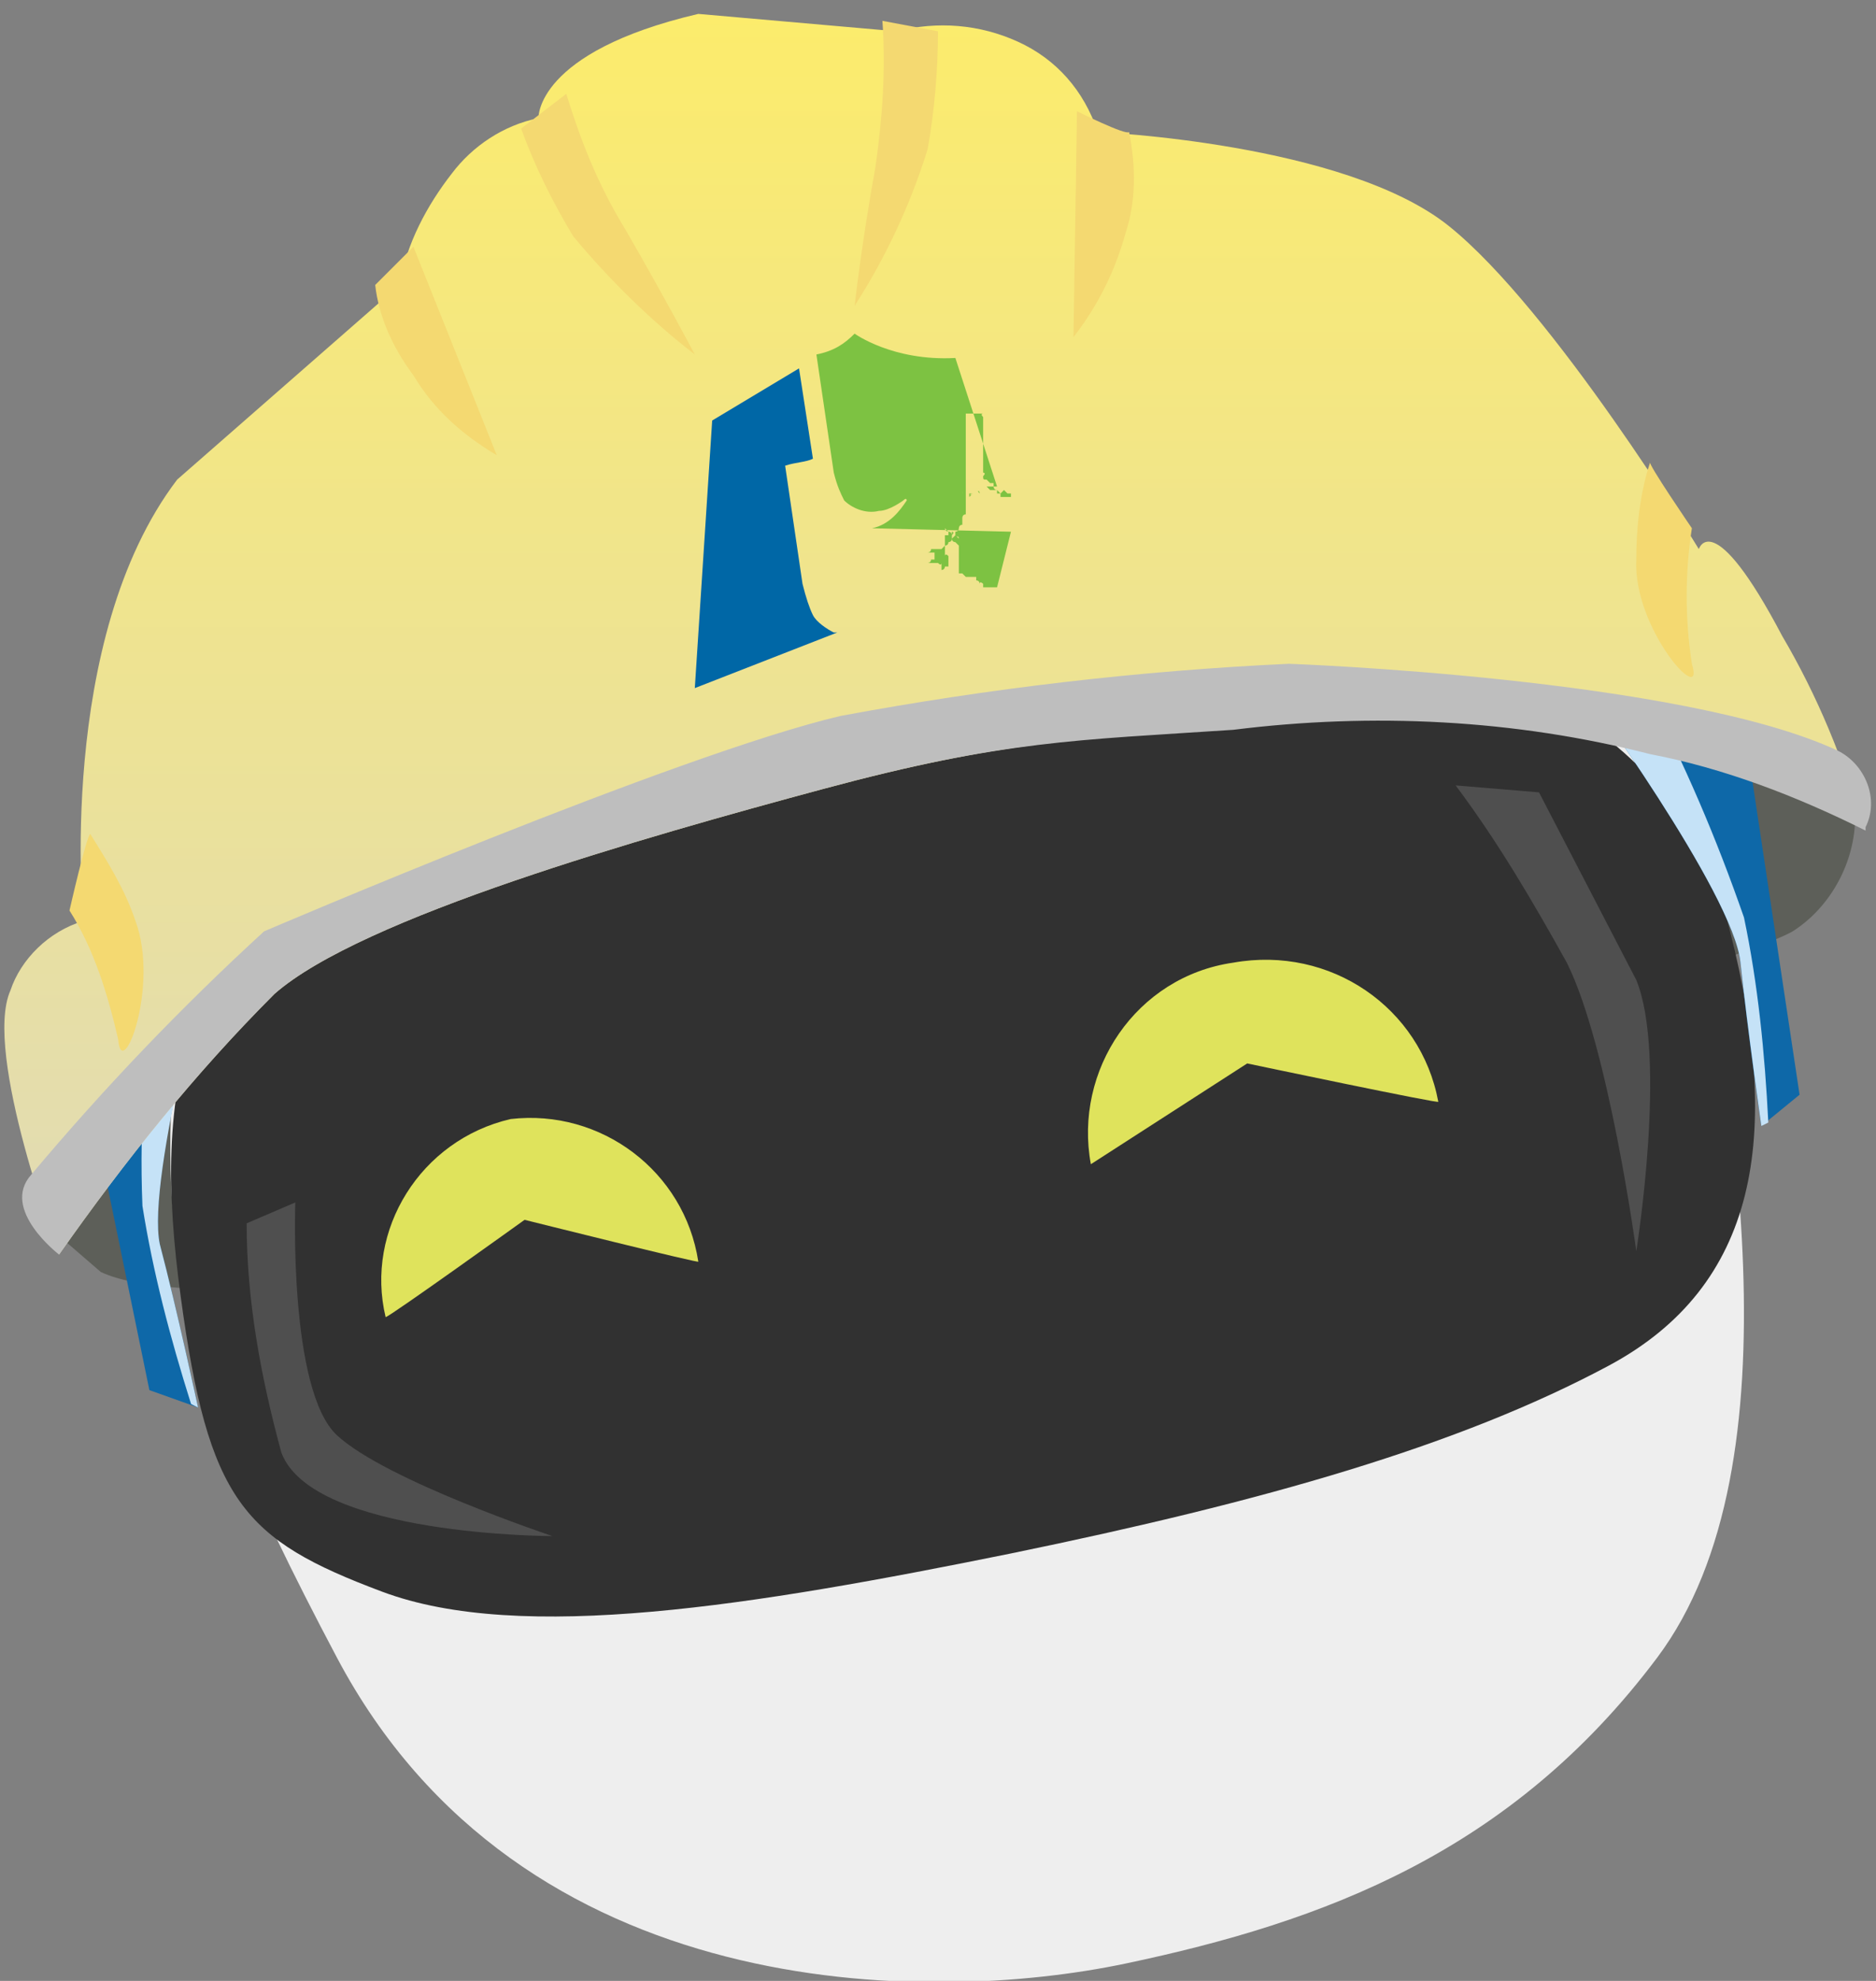
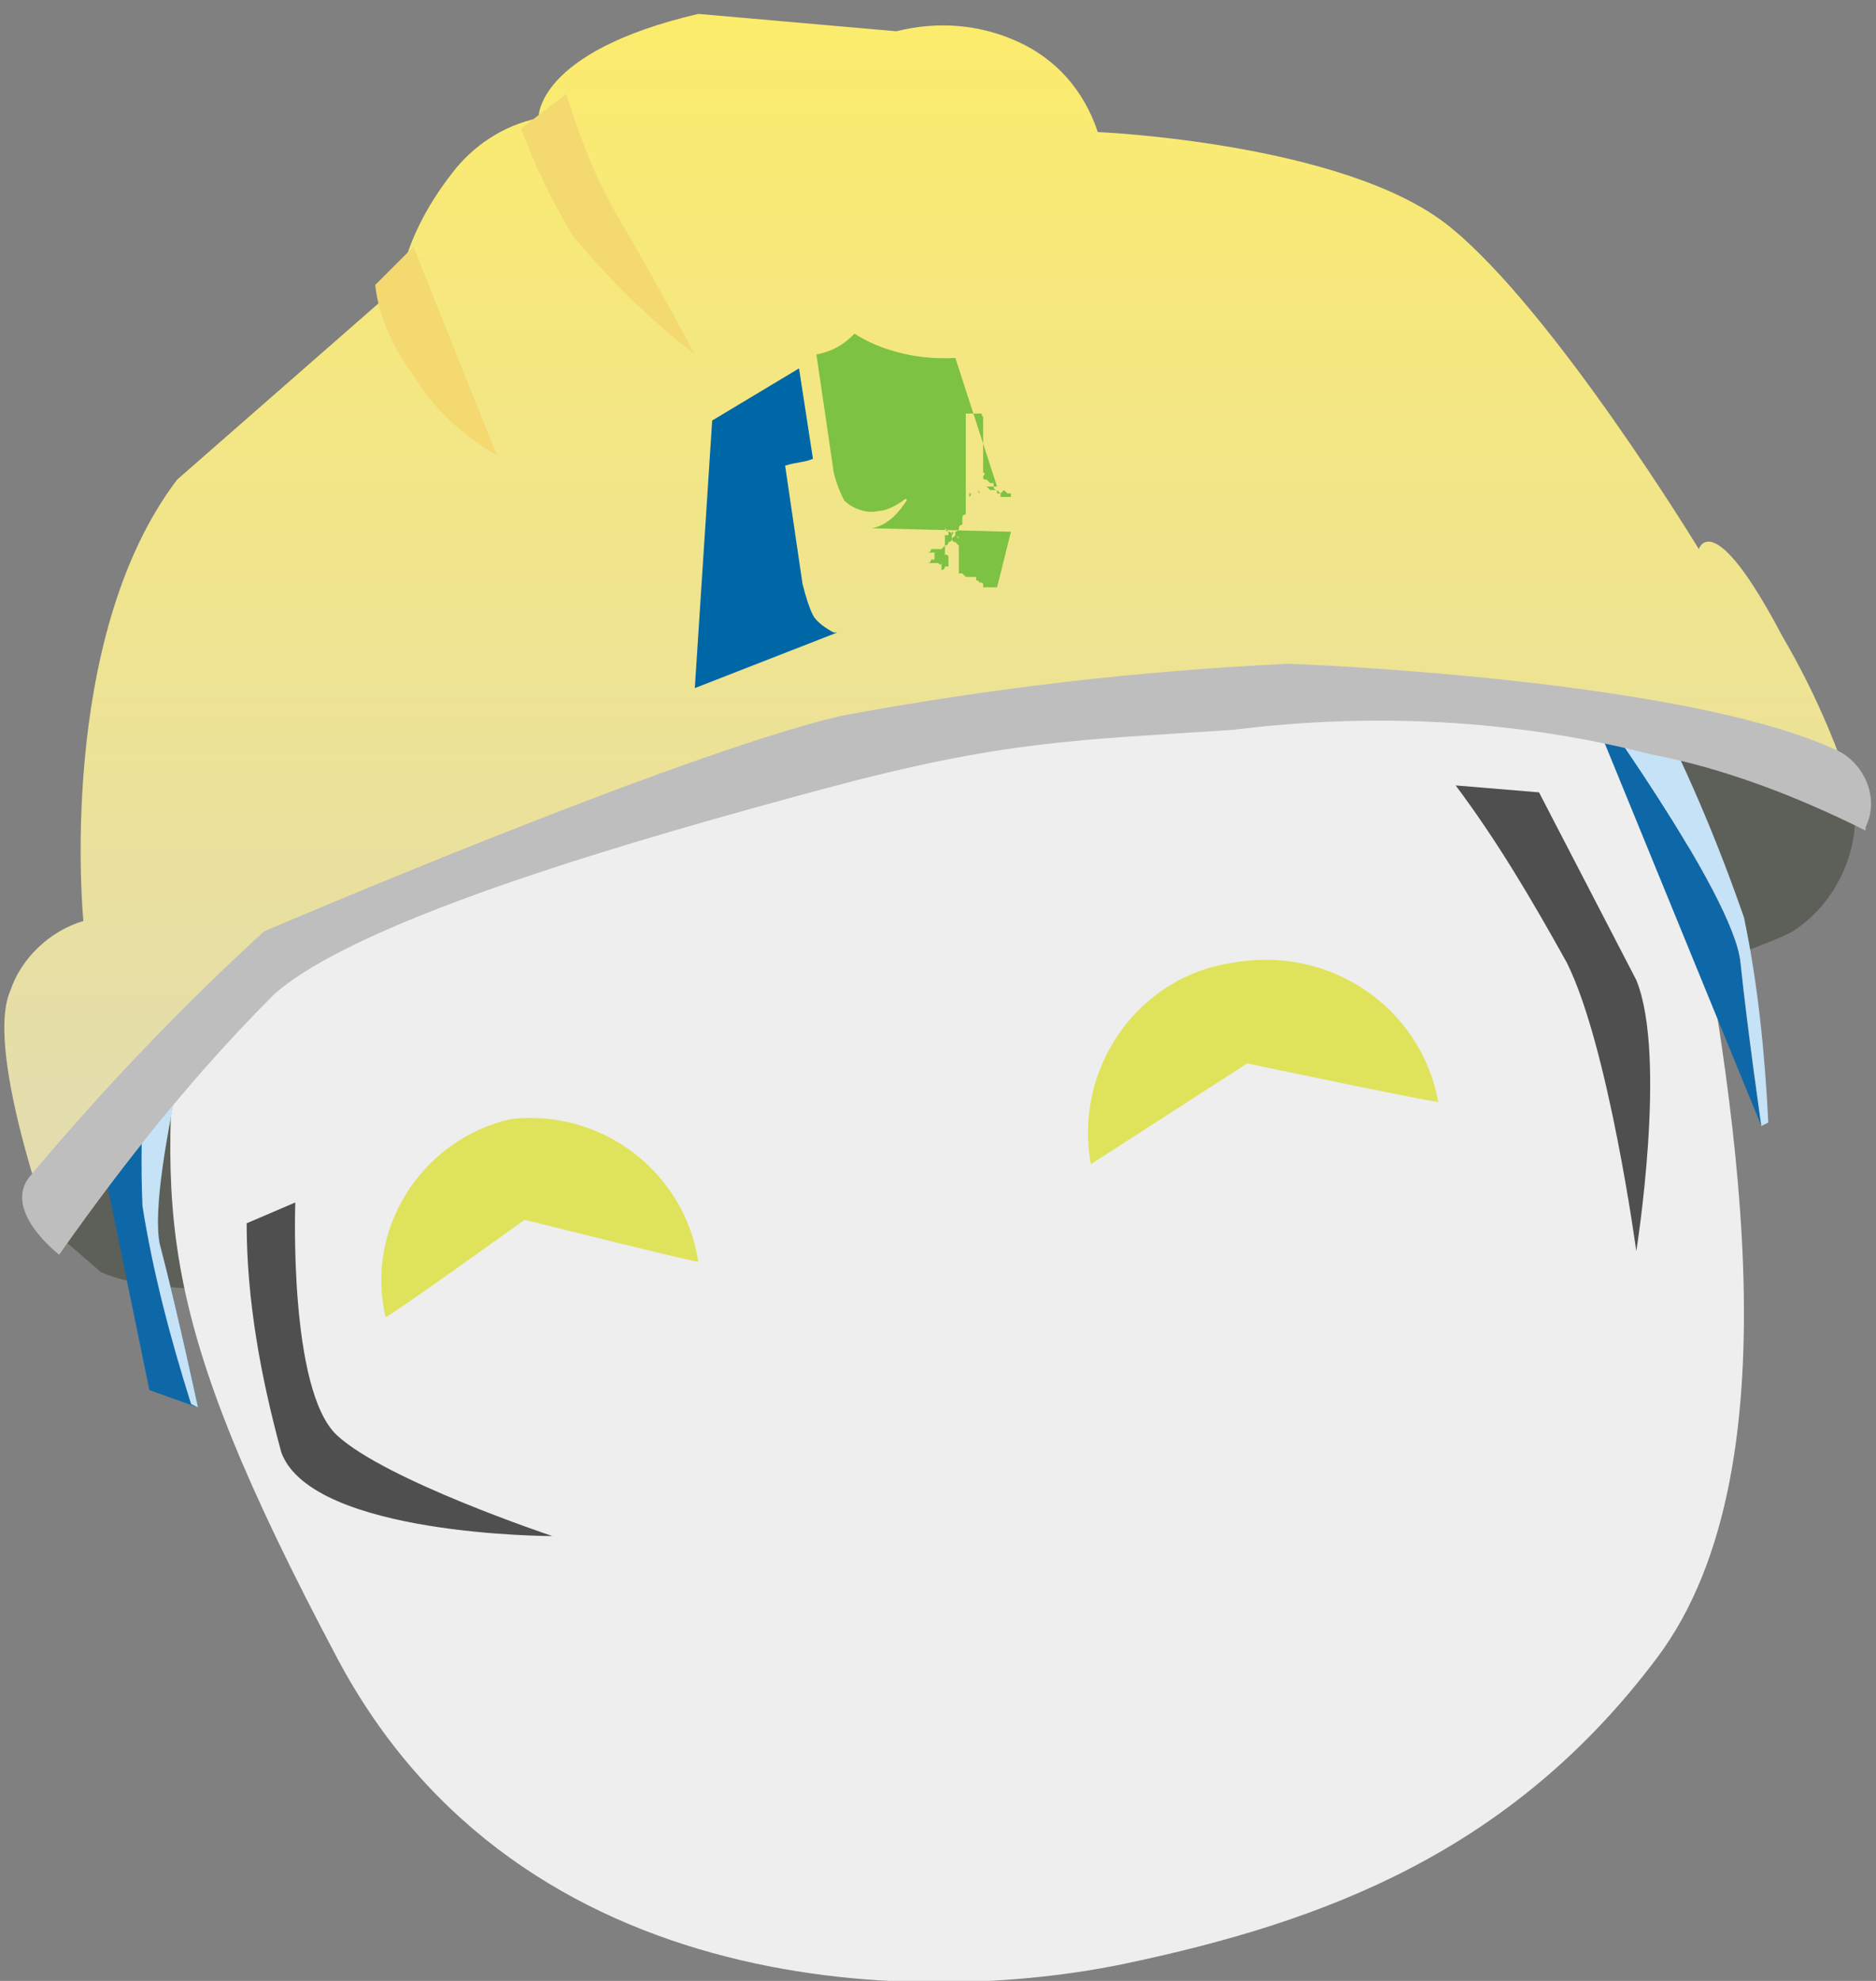
<svg xmlns="http://www.w3.org/2000/svg" width="54" height="57" viewBox="0 0 54 57" enable-background="new 0 0 54 57">
  <rect x="0" y="0" width="54" height="57" fill="#808080" stroke="none" />
  <style type="text/css">.st0{fill:#5D5F59;} .st1{fill:#EEEEEE;} .st2{fill:#313131;} .st3{fill:#4F4F4F;} .st4{fill:#DFE35C;} .st5{fill:#0E68A8;} .st6{fill:#C5E2F7;} .st7{fill:url(#SVGID_1_);} .st8{fill:#BEBEBE;} .st9{fill:#F4D971;} .st10{fill:#7DC242;} .st11{fill:#0067A6;}</style>
  <path class="st0" d="M53.4 23.5c0 1.3-.7 2.6-1.8 3.3-1.9 1.1-23.7 7.7-30.7 8.9-7 1.2-15.7 2-18 .9l-2.2-1.9s7.8-12.2 17.6-14.5 21.4-3.8 26.6-1.8c3.1 1.2 6 2.9 8.5 5.1z" />
  <path class="st1" d="M48.6 24.4c1.2 6.7 3.3 17.7-.9 23.3s-9.6 7.6-15.3 8.8c-5.7 1.2-17.4 1.2-22.7-8.8s-5.1-12.7-4.5-19.7 7.5-19.4 18.2-20.4 14.8 1.9 19.8 6.9 4.2 3.2 5.4 9.9z" />
-   <path class="st2" d="M29.1 44.7c-7.4 1.5-14.1 2.6-18.1 1.1s-5-2.6-5.8-8.5-.2-10.9 6.6-13.5 14.2-5.8 22.7-5.7 13.8 2.8 15.3 8.7.8 10.2-3.5 12.5c-4.3 2.3-9.9 3.9-17.2 5.4z" />
  <path class="st3" d="M44.3 22.8l-2.4-.2c1.2 1.6 2.2 3.3 3.2 5.1 1.2 2.4 2 8.3 2 8.3s.9-5.6 0-7.8l-2.8-5.4zm-35.8 11.8s-.2 5.4 1.2 6.7c1.4 1.3 6.2 2.9 6.2 2.9s-6.9 0-7.8-2.4c-.6-2.2-1-4.4-1-6.6l1.4-.6z" />
  <path class="st4" d="M35.5 27.7c2.8-.5 5.4 1.3 5.9 4 .2.1-5.5-1.1-5.5-1.1l-4.5 2.9c-.5-2.7 1.3-5.4 4.1-5.8z" />
  <path id="Shape_111_copy" class="st4" d="M14.7 32.2c2.6-.3 5 1.5 5.4 4.1.2.1-5-1.2-5-1.2s-3.9 2.8-4 2.8c-.6-2.5 1-5.1 3.6-5.7z" />
-   <path class="st5" d="M45.5 19.7s4.4 6 4.6 8c.2 2 .6 4.7.6 4.7l1.1-.9-1.7-11.3-4.6-.5z" />
+   <path class="st5" d="M45.5 19.7s4.4 6 4.6 8c.2 2 .6 4.7.6 4.7z" />
  <path class="st6" d="M50.2 26.4c.4 1.9.6 3.9.7 5.9l-.2.1s-.4-2.8-.6-4.7c-.2-2-4.6-8-4.6-8l1.9.2c1.1 2.1 2 4.2 2.8 6.5z" />
  <path id="Shape_113_copy" class="st5" d="M6.2 26.7s-2 7.1-1.6 9.1c.5 1.9 1.1 4.7 1.1 4.7l-1.4-.5-2.3-11.2 4.2-2.1z" />
  <path id="Shape_114_copy" class="st6" d="M4.6 35.8c.5 1.9 1.1 4.7 1.1 4.7l-.2-.1c-.6-1.9-1.1-3.8-1.4-5.7-.1-2.4.1-4.7.4-7.1l1.7-.8c0-.1-2 7.1-1.6 9z" />
  <linearGradient id="SVGID_1_" gradientUnits="userSpaceOnUse" x1="18.895" y1="26.945" x2="18.895" y2="62.317" gradientTransform="matrix(1.019 0 0 -1.019 7.654 63.518)">
    <stop offset="0" stop-color="#E1DBB5" />
    <stop offset="1" stop-color="#FCEC6B" />
  </linearGradient>
  <path class="st7" d="M23.7 22.7c-5.2 1.4-13.3 3.7-15.8 5.9-2.3 2.3-4.3 4.8-6.2 7.5 0 0-2.2-5.8-1.4-7.6.3-.9 1.1-1.7 2.1-2 0 0-.8-8.1 2.7-12.7l6.4-5.6c.2-1.2.8-2.3 1.5-3.2.6-.8 1.5-1.4 2.5-1.6 0 0-.1-1.9 4.6-3l5.7.5c1.2-.3 2.4-.2 3.5.3s1.9 1.4 2.3 2.6c0 0 7.1.3 10.1 2.7 3 2.4 7.2 9.3 7.2 9.3s.4-1.3 2.4 2.5c1 1.7 1.8 3.6 2.3 5.5-2-1-4.1-1.8-6.2-2.2-3.9-1-8-1.2-12-.7-4.4.4-6.5.4-11.7 1.8z" />
  <path id="Shape_112_copy" class="st8" d="M23.7 22.7c-5.2 1.4-13.3 3.7-15.8 5.9-2.3 2.3-4.3 4.8-6.2 7.5 0 0-1.7-1.3-.8-2.3 2.1-2.5 4.3-4.8 6.7-7 0 0 11.9-5.1 16.6-6.2 4.3-.8 8.6-1.3 12.9-1.5 0 0 11.3.4 15.8 2.5.8.4 1.2 1.4.8 2.2v.1c-2-1-4.1-1.8-6.2-2.2-3.9-1-8-1.2-12-.7-4.5.3-6.6.3-11.8 1.7z" />
-   <path class="st9" d="M48.7 15.2c-.2 1.3-.2 2.6 0 3.9.4 1.3-1.7-1-1.6-3 0-.9.1-1.9.4-2.8-.1 0 1.2 1.9 1.2 1.9zm-17.7-12l-.1 6.5c.7-.9 1.2-1.9 1.5-3 .3-.9.3-1.9.1-2.9-.1.1-1.5-.6-1.5-.6zm-5.6-2.6c.1 1.4 0 2.8-.2 4.2-.4 2.2-.6 4-.6 4 .9-1.4 1.6-2.9 2.1-4.5.2-1.1.3-2.3.3-3.4l-1.6-.3z" />
-   <path id="Shape_115_copy" class="st9" d="M2 26.2c.7 1.1 1.1 2.4 1.4 3.7.1 1.3 1.2-1.5.5-3.4-.3-.9-.8-1.7-1.3-2.5-.1 0-.6 2.2-.6 2.2z" />
  <path id="Shape_116_copy" class="st9" d="M11.9 7.1l2.4 6c-1-.6-1.8-1.3-2.4-2.3-.6-.8-1-1.7-1.1-2.6l1.1-1.1z" />
  <path id="Shape_117_copy" class="st9" d="M16.3 2.7c.4 1.3.9 2.6 1.7 3.9 1.1 1.9 2 3.6 2 3.6-1.3-1-2.5-2.2-3.5-3.4-.6-1-1.1-2-1.5-3.1l1.3-1z" />
  <path class="st10" d="M25.9 14.5zm-.2 0zm.2 0zm-.3.1zm.3-.1zm0 0zM25.9 14.5zm0 0zm0 0zm0 0zM25.9 14.5zm0 0zM25.9 14.5zm0 0zm-.1 0zm.1 0zm1.7-.3zM28.7 16.9h-.4v-.1s-.1-.1-.1 0c0 0 0-.1-.1-.1v-.1h-.3l-.1-.1h-.1v-.8l-.1-.1s-.1 0-.1-.1v-.1s0-.1-.1-.1v.1h-.1v.7-.1s0-.1.1 0v.3h-.1s0 .1-.1.1v-.2s0 .1-.1 0h-.4.1s.1 0 .1-.1h.1v-.2h-.3.1s.1 0 .1-.1h.3l.1-.1s.1 0 .1-.1c0 0 .1 0 .1-.1l.1-.1v-.1s.1 0 .1-.1c0 0 0-.1.1-.1v-.2s0-.1.1-.1v-2.9h.5s-.1 0 0 .1v1.6s.1 0 0 .1c0 .1 0 .1.1.1l.1.1h.1v.1s0 .1.1.1l.1.1v.1h.3v-.1h-.1l-.1-.1-.1.1h-.1v-.1h-.2l-.1-.1h.3l-1.2-3.7c-1.8.1-2.9-.7-2.9-.7-.3.3-.6.5-1.1.6l.5 3.4c.1.4.2.6.3.8.2.2.6.4 1 .3.3 0 .7-.3.7-.3.1-.1.1 0 .1 0-.2.3-.5.7-1 .8l4 .1-.4 1.6zm-2.7-1.1zm-.6.4zm-.3.1zm3.1-.5zm-.2-.1zm-.4-.1zm.1-.1zm0 0c.1 0 .1.1.1.1l-.1-.1.1.1-.1-.1c.1.1 0 .1 0 0zm-.2-.1c.1 0 .1.1 0 0l.1.1s0-.1-.1-.1zm.1.1l.1.1c-.1 0-.1-.1-.1-.1zm-.1-.1zm-.3-.2l.1.1h.1s.1 0 0 .1v-.1c-.1 0-.2 0-.2-.1zm-2.6 1.4zm.5-.1zm0 0zm.1-.1zm.2.1zm.1-.1zm.2-.1zm.1-.1zm.1-.1zm.2-.4zm.1-.1zm0-.1zm0 0zm.1-.2zm1.8 1.4zm.2.1zM24.9 14.7zm1-.2zm-.6.1zm.6-.1zm-.7.1zM25.2 14.6zm-.1 0zM25.1 14.6zm-.2.1zm2.8-.5zm0 0zM27.7 14.2zM27.8 14.2zm-.3.1h-.1v-.1h-.1v.1h.2zm-.2-.1zm0 0zm.1.1zm.1 0zm.4-.1zm-.3 0zm0 0zM27.8 14.2h-.1v-.1h-.1.1c0 .2 0 .2.1.1-.1.1-.1 0-.1 0 0 .1 0 .1.1 0zm-.1 0zm.3 0zm.2 0c-.1-.1 0-.1 0 0zM28.1 14.2h-.1.1zM28 14.2h-.1v.1l.1-.1c-.1.1-.1 0 0 0zm-.2 0zm.2 0zM28 14.2zm-.8.1zm-.6.1zm1.3-.2zm-.7.1zm.5-.1zm-.4.1z" />
  <path class="st11" d="M23.4 17.7c-.1-.2-.2-.5-.3-.9l-.5-3.4c.3-.1.6-.1.8-.2l-.4-2.6-2.5 1.5-.5 7.7 4.1-1.6h-.1c-.2-.1-.5-.3-.6-.5z" />
-   <path class="st10" d="M23.6 14.9" />
</svg>